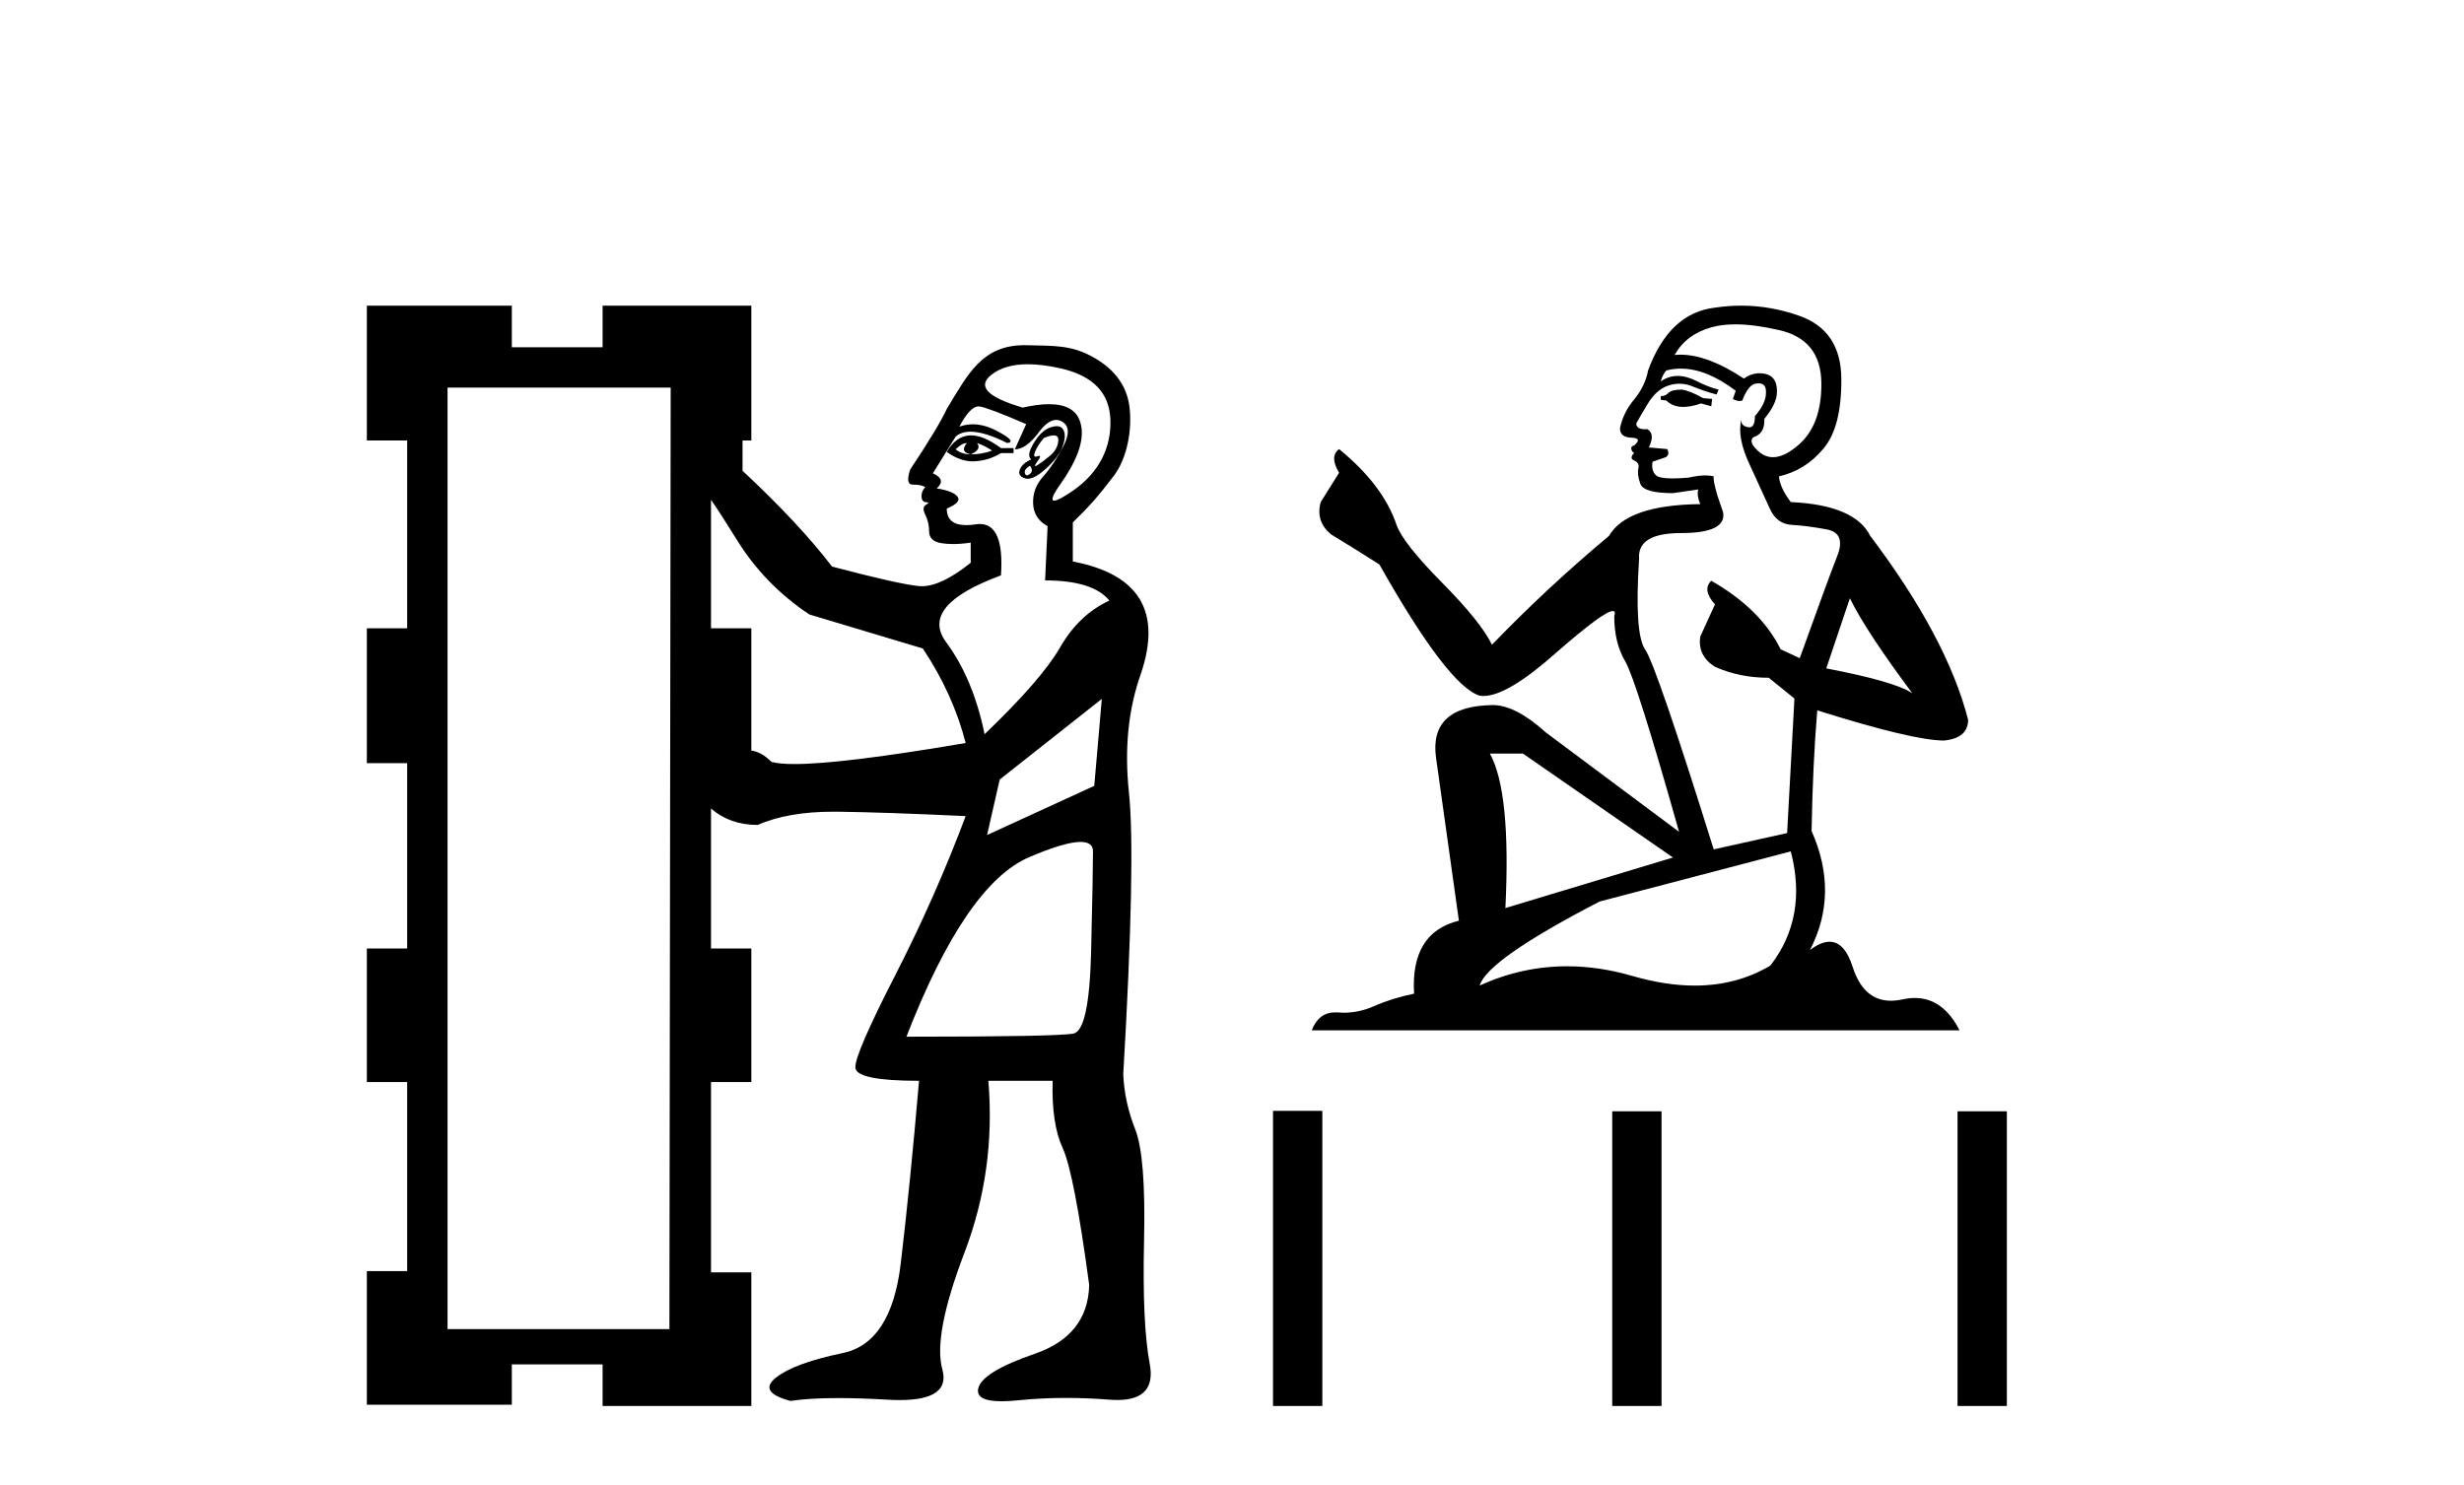
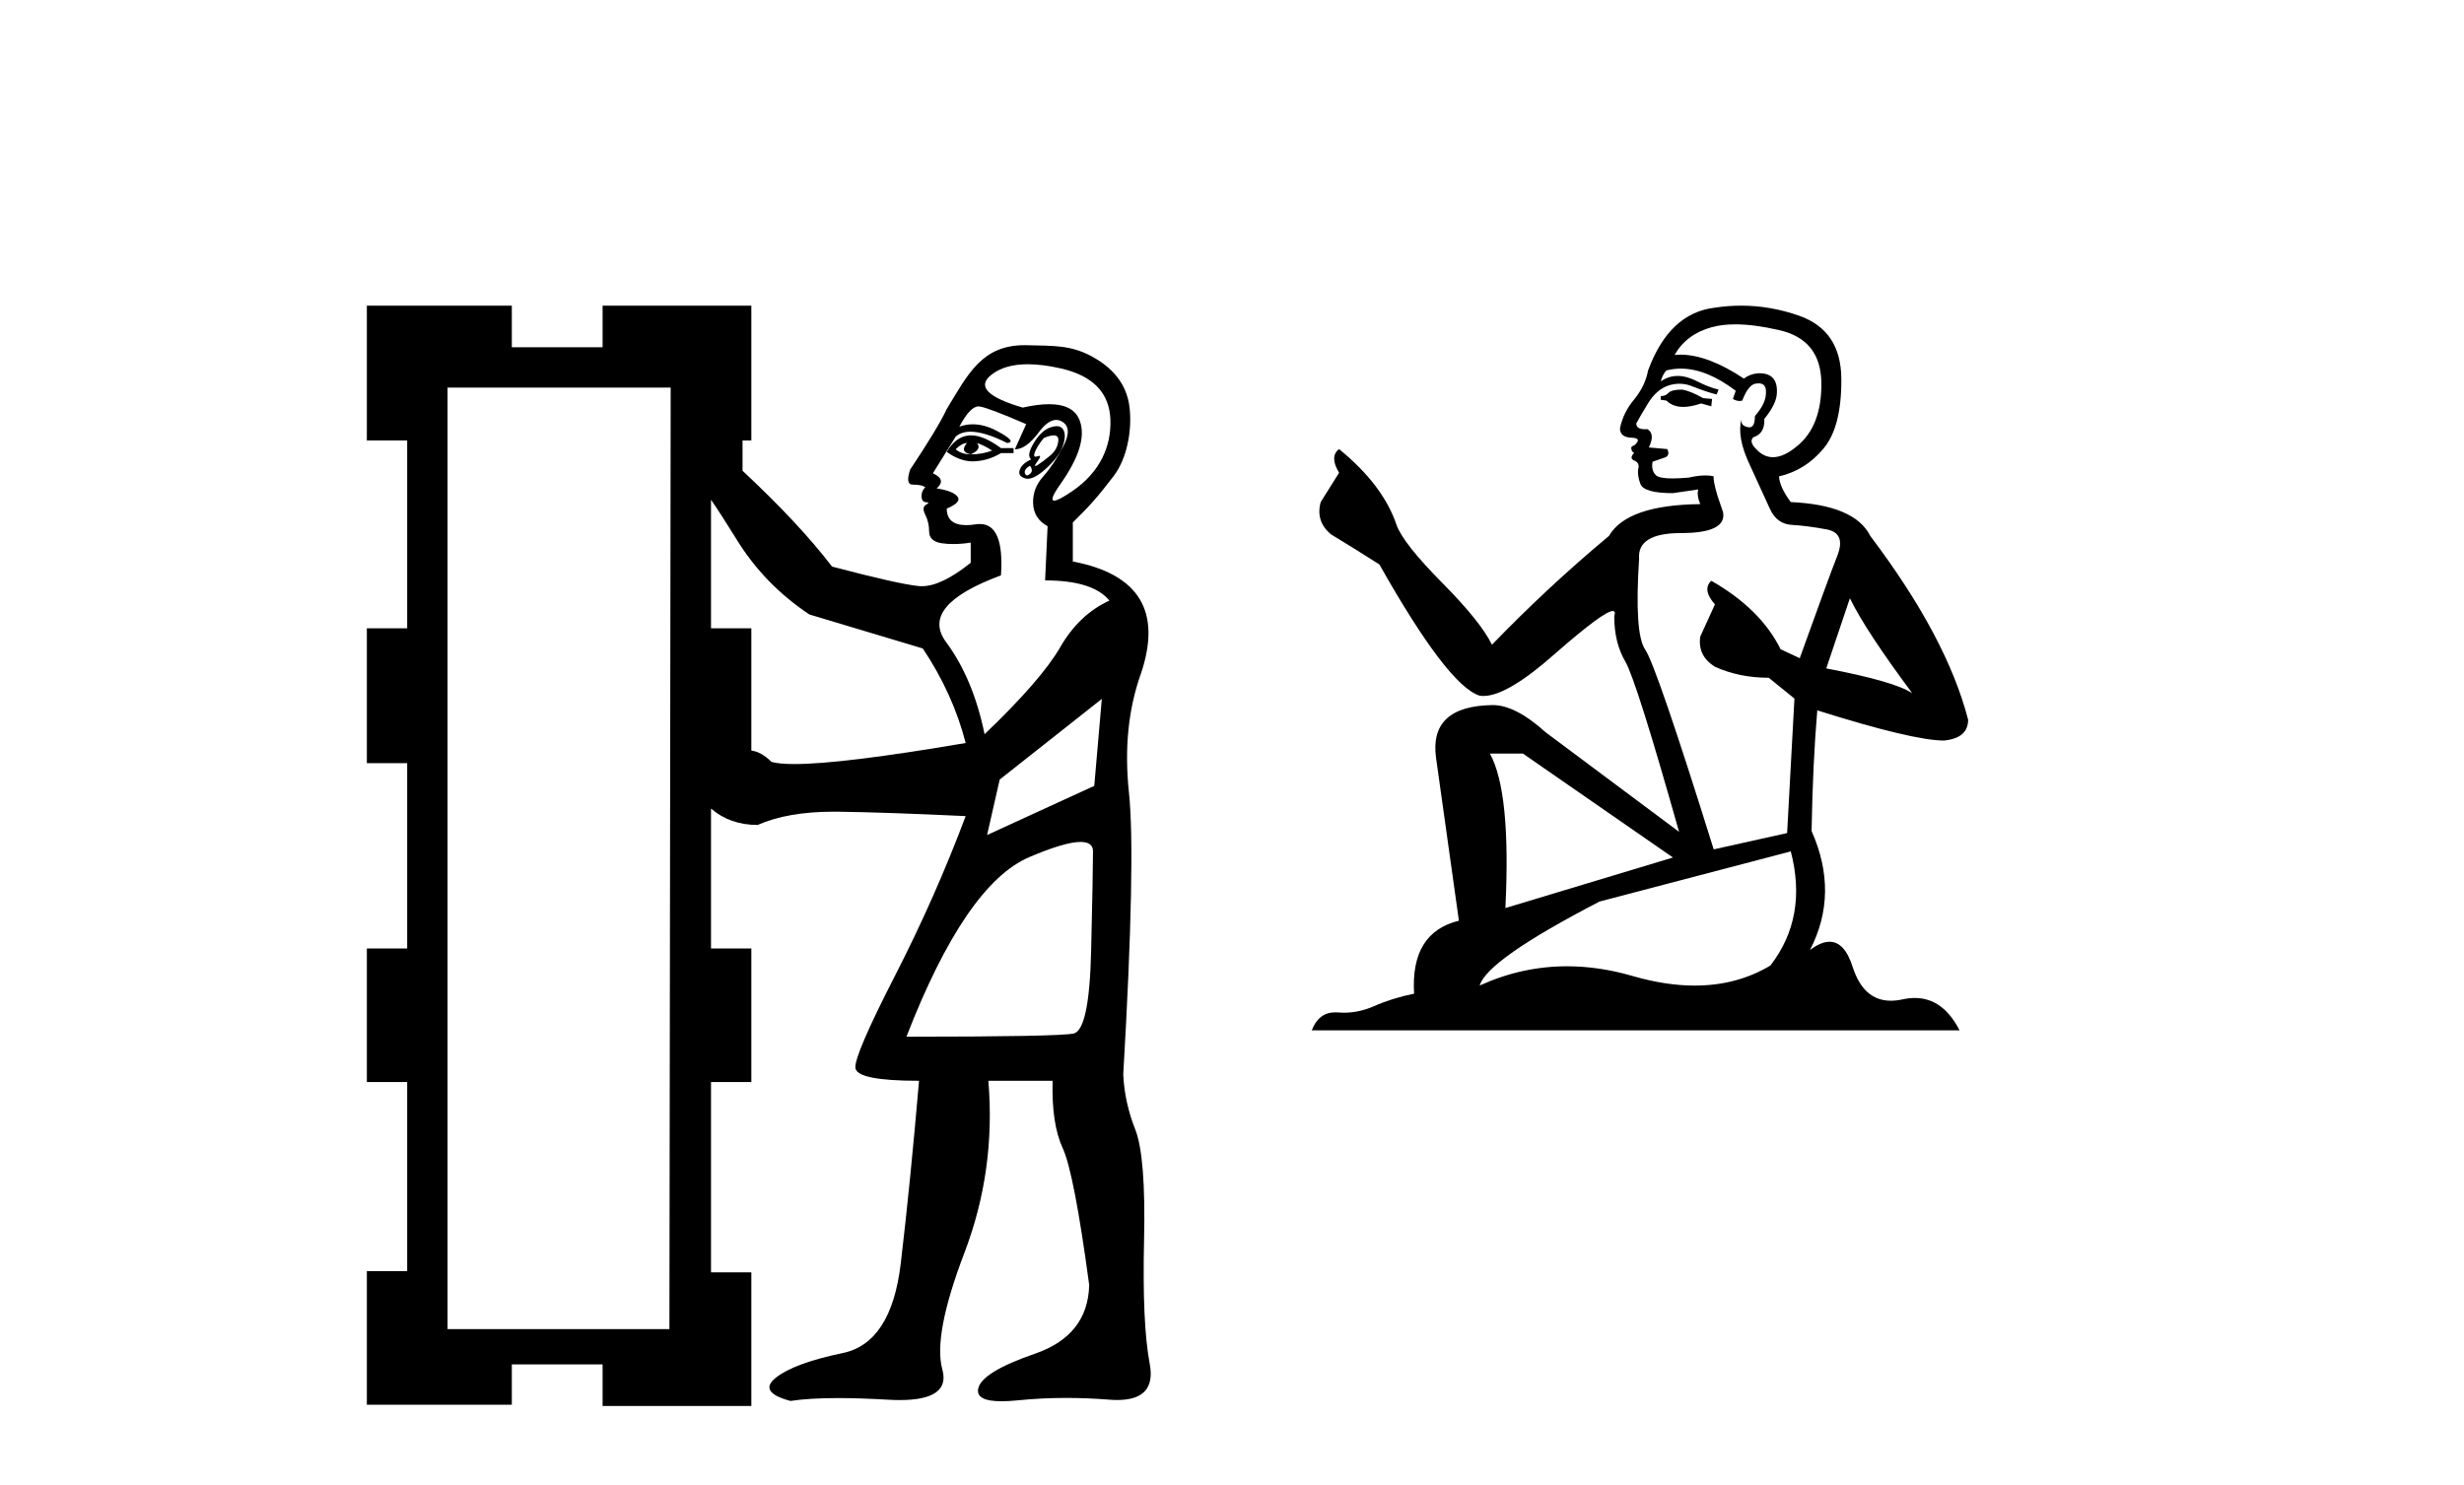
<svg xmlns="http://www.w3.org/2000/svg" width="68.0" height="41.0">
  <path d="M 26.685 12.229 C 26.546 12.391 26.58 12.496 26.789 12.542 C 26.627 12.542 26.488 12.496 26.372 12.403 C 26.488 12.287 26.592 12.229 26.685 12.229 ZM 26.963 12.229 C 27.102 12.275 27.241 12.345 27.38 12.438 C 27.195 12.507 26.998 12.542 26.789 12.542 C 26.998 12.449 27.056 12.345 26.963 12.229 ZM 26.799 12.017 C 26.778 12.017 26.757 12.018 26.737 12.02 C 26.493 12.043 26.29 12.194 26.128 12.473 C 26.368 12.647 26.608 12.735 26.848 12.735 C 26.863 12.735 26.878 12.734 26.893 12.733 C 27.149 12.722 27.392 12.647 27.624 12.507 L 27.972 12.507 L 27.972 12.368 L 27.624 12.368 C 27.305 12.134 27.03 12.017 26.799 12.017 ZM 29.079 12.017 C 29.171 12.017 29.214 12.065 29.207 12.159 C 29.195 12.322 29.12 12.461 28.981 12.577 C 28.842 12.693 28.726 12.78 28.633 12.838 C 28.604 12.856 28.584 12.865 28.573 12.865 C 28.549 12.865 28.569 12.821 28.633 12.733 C 28.706 12.633 28.721 12.583 28.68 12.583 C 28.668 12.583 28.653 12.587 28.633 12.594 C 28.612 12.602 28.594 12.606 28.58 12.606 C 28.533 12.606 28.528 12.562 28.563 12.473 C 28.61 12.357 28.691 12.229 28.807 12.09 C 28.923 12.042 29.014 12.017 29.079 12.017 ZM 28.424 12.855 C 28.494 12.948 28.494 13.023 28.424 13.081 C 28.393 13.108 28.366 13.121 28.344 13.121 C 28.317 13.121 28.298 13.102 28.285 13.064 C 28.262 12.994 28.308 12.925 28.424 12.855 ZM 29.162 11.763 C 29.115 11.763 29.06 11.773 28.998 11.794 C 28.824 11.852 28.668 11.997 28.529 12.229 C 28.389 12.461 28.366 12.612 28.459 12.681 C 28.297 12.751 28.192 12.844 28.146 12.96 C 28.1 13.076 28.146 13.157 28.285 13.203 C 28.309 13.211 28.335 13.215 28.362 13.215 C 28.492 13.215 28.658 13.124 28.859 12.942 C 29.103 12.722 29.259 12.513 29.329 12.316 C 29.398 12.119 29.404 11.968 29.346 11.864 C 29.309 11.797 29.248 11.763 29.162 11.763 ZM 28.366 10.054 C 28.636 10.054 28.941 10.093 29.283 10.171 C 30.161 10.373 30.615 10.841 30.644 11.575 C 30.673 12.309 30.365 13.034 29.585 13.562 C 29.327 13.737 29.167 13.819 29.094 13.819 C 28.99 13.819 29.057 13.657 29.261 13.368 C 29.773 12.643 29.96 12.065 29.801 11.618 C 29.692 11.311 29.409 11.157 28.951 11.157 C 28.745 11.157 28.502 11.188 28.225 11.251 C 27.245 10.963 26.958 10.661 27.361 10.344 C 27.607 10.15 27.942 10.054 28.366 10.054 ZM 27.005 11.218 C 27.014 11.218 27.024 11.219 27.033 11.22 C 27.195 11.243 27.624 11.406 28.32 11.707 L 28.007 12.403 C 28.215 12.403 28.436 12.246 28.668 11.933 C 28.837 11.705 28.997 11.591 29.148 11.591 C 29.204 11.591 29.258 11.606 29.311 11.638 C 29.509 11.754 29.52 11.98 29.346 12.316 C 29.172 12.652 28.987 12.931 28.79 13.151 C 28.592 13.371 28.5 13.621 28.511 13.899 C 28.523 14.177 28.656 14.386 28.911 14.525 L 28.842 16.021 C 29.723 16.021 30.315 16.207 30.616 16.578 C 30.059 16.833 29.607 17.262 29.259 17.865 C 28.911 18.468 28.215 19.268 27.172 20.266 C 26.963 19.245 26.609 18.399 26.111 17.726 C 25.612 17.053 26.116 16.439 27.624 15.882 C 27.688 14.937 27.494 14.464 27.041 14.464 C 27.005 14.464 26.968 14.467 26.928 14.473 C 26.832 14.488 26.745 14.495 26.667 14.495 C 26.308 14.495 26.128 14.343 26.128 14.038 C 26.406 13.922 26.505 13.812 26.424 13.708 C 26.343 13.603 26.151 13.528 25.85 13.482 C 26.035 13.319 26 13.18 25.745 13.064 L 26.372 12.055 C 26.474 11.962 26.611 11.916 26.783 11.916 C 27.042 11.916 27.38 12.02 27.798 12.229 C 27.984 12.206 27.891 12.096 27.52 11.899 C 27.286 11.774 27.062 11.712 26.846 11.712 C 26.72 11.712 26.596 11.734 26.476 11.777 C 26.673 11.404 26.85 11.218 27.005 11.218 ZM 19.622 13.795 C 19.784 14.027 20.016 14.386 20.318 14.873 C 20.828 15.708 21.501 16.404 22.336 16.961 L 25.467 17.9 C 26.024 18.735 26.418 19.605 26.65 20.509 C 24.38 20.896 22.804 21.09 21.923 21.09 C 21.642 21.09 21.432 21.07 21.292 21.031 C 21.107 20.846 20.921 20.741 20.735 20.718 L 20.735 17.343 L 19.622 17.343 L 19.622 13.795 ZM 30.407 19.292 L 30.199 21.692 L 27.241 23.049 L 27.589 21.518 L 30.407 19.292 ZM 29.821 23.24 C 30.05 23.24 30.164 23.327 30.164 23.501 C 30.164 23.896 30.146 24.818 30.112 26.267 C 30.077 27.717 29.914 28.471 29.625 28.529 C 29.335 28.587 27.798 28.616 25.015 28.616 C 26.105 25.809 27.236 24.157 28.407 23.658 C 29.061 23.379 29.532 23.24 29.821 23.24 ZM 18.509 10.698 L 18.474 36.687 L 12.351 36.687 L 12.351 10.698 ZM 10.124 8.437 L 10.124 12.159 L 11.237 12.159 L 11.237 17.343 L 10.124 17.343 L 10.124 21.066 L 11.237 21.066 L 11.237 26.18 L 10.124 26.18 L 10.124 29.868 L 11.237 29.868 L 11.237 35.087 L 10.124 35.087 L 10.124 38.775 L 14.125 38.775 L 14.125 37.661 L 16.63 37.661 L 16.63 38.809 L 20.735 38.809 L 20.735 35.121 L 19.622 35.121 L 19.622 29.868 L 20.735 29.868 L 20.735 26.18 L 19.622 26.18 L 19.622 22.318 C 19.97 22.62 20.399 22.771 20.909 22.771 C 21.464 22.527 22.162 22.405 23.003 22.405 C 23.041 22.405 23.08 22.405 23.119 22.405 C 24.012 22.417 25.189 22.458 26.65 22.527 C 26.093 24.012 25.444 25.479 24.702 26.928 C 23.959 28.378 23.594 29.224 23.606 29.468 C 23.617 29.711 24.203 29.833 25.363 29.833 C 25.2 31.735 25.032 33.417 24.858 34.878 C 24.684 36.339 24.151 37.163 23.258 37.348 C 22.365 37.534 21.75 37.76 21.414 38.027 C 21.078 38.293 21.211 38.508 21.814 38.67 C 22.159 38.617 22.598 38.591 23.132 38.591 C 23.532 38.591 23.986 38.606 24.493 38.635 C 24.611 38.642 24.723 38.646 24.827 38.646 C 25.77 38.646 26.163 38.364 26.006 37.8 C 25.832 37.174 26.035 36.101 26.615 34.582 C 27.195 33.063 27.415 31.48 27.276 29.833 L 29.05 29.833 C 29.027 30.622 29.12 31.242 29.329 31.695 C 29.538 32.147 29.781 33.405 30.059 35.469 C 30.036 36.397 29.538 37.029 28.563 37.366 C 27.589 37.702 27.067 38.021 26.998 38.322 C 26.943 38.56 27.158 38.679 27.643 38.679 C 27.774 38.679 27.924 38.67 28.094 38.653 C 28.525 38.609 28.967 38.587 29.422 38.587 C 29.811 38.587 30.209 38.603 30.616 38.635 C 30.693 38.641 30.765 38.644 30.834 38.644 C 31.558 38.644 31.856 38.311 31.729 37.644 C 31.59 36.913 31.538 35.777 31.573 34.234 C 31.608 32.692 31.526 31.671 31.329 31.173 C 31.132 30.674 31.022 30.17 30.999 29.659 C 31.231 25.67 31.283 23.072 31.155 21.866 C 31.028 20.66 31.138 19.57 31.486 18.596 C 32.066 16.879 31.439 15.847 29.607 15.499 L 29.607 14.421 C 30.073 13.967 30.308 13.699 30.735 13.139 C 31.101 12.66 31.251 11.876 31.17 11.227 C 31.089 10.577 30.68 10.13 30.112 9.828 C 29.543 9.527 29.098 9.547 28.343 9.529 C 28.321 9.528 28.299 9.528 28.277 9.528 C 27.108 9.528 26.72 10.311 26.128 11.29 C 25.966 11.638 25.629 12.194 25.119 12.96 C 25.026 13.238 25.049 13.377 25.189 13.377 C 25.351 13.377 25.467 13.4 25.537 13.447 C 25.467 13.516 25.432 13.597 25.432 13.69 C 25.432 13.806 25.479 13.864 25.571 13.864 C 25.641 13.864 25.635 13.887 25.554 13.934 C 25.473 13.98 25.467 14.073 25.537 14.212 C 25.606 14.351 25.641 14.502 25.641 14.664 C 25.641 14.85 25.757 14.96 25.989 14.995 C 26.088 15.01 26.194 15.017 26.306 15.017 C 26.456 15.017 26.617 15.004 26.789 14.978 L 26.789 15.534 C 26.25 15.966 25.801 16.181 25.442 16.181 C 25.415 16.181 25.389 16.18 25.363 16.178 C 24.992 16.143 24.191 15.963 22.962 15.639 C 22.359 14.85 21.536 13.969 20.492 12.994 L 20.492 12.159 L 20.735 12.159 L 20.735 8.437 L 16.63 8.437 L 16.63 9.585 L 14.125 9.585 L 14.125 8.437 Z" style="fill:#000000;stroke:none" />
  <path d="M 46.417 10.754 Q 46.136 10.754 46.046 10.844 Q 45.967 10.934 45.832 10.934 L 45.832 11.035 L 45.989 11.057 Q 46.164 11.232 46.453 11.232 Q 46.668 11.232 46.946 11.136 L 47.227 11.215 L 47.249 11.012 L 47.002 10.99 Q 46.642 10.787 46.417 10.754 ZM 47.891 8.953 Q 48.41 8.953 49.095 9.111 Q 50.254 9.37 50.265 10.574 Q 50.276 11.766 49.59 12.318 Q 49.227 12.62 48.929 12.62 Q 48.673 12.62 48.465 12.396 Q 48.262 12.194 48.386 12.07 Q 48.712 11.969 48.69 11.564 Q 49.038 11.136 49.038 10.832 Q 49.06 10.303 48.552 10.303 Q 48.531 10.303 48.51 10.304 Q 48.285 10.326 48.127 10.45 Q 47.132 9.79 46.375 9.79 Q 46.293 9.79 46.214 9.797 L 46.214 9.797 Q 46.541 9.224 47.238 9.032 Q 47.523 8.953 47.891 8.953 ZM 51.052 16.514 Q 51.491 17.414 52.774 19.136 Q 52.29 18.81 50.4 18.45 L 51.052 16.514 ZM 46.387 10.175 Q 47.097 10.175 47.902 10.787 L 47.823 11.012 Q 47.918 11.068 48.007 11.068 Q 48.045 11.068 48.082 11.057 Q 48.262 10.585 48.487 10.585 Q 48.514 10.582 48.538 10.582 Q 48.755 10.582 48.735 10.855 Q 48.735 11.136 48.431 11.485 Q 48.431 11.796 48.279 11.796 Q 48.256 11.796 48.228 11.789 Q 48.026 11.744 48.06 11.564 L 48.06 11.564 Q 47.925 12.07 48.296 12.846 Q 48.656 13.634 48.847 14.05 Q 49.038 14.467 49.455 14.489 Q 49.871 14.512 50.411 14.613 Q 50.951 14.714 50.704 15.344 Q 50.456 15.974 49.668 18.168 L 49.14 17.921 Q 48.588 16.807 47.227 16.031 L 47.227 16.031 Q 46.968 16.278 47.328 16.683 L 46.923 17.572 Q 46.844 18.101 47.328 18.405 Q 48.003 18.708 48.813 18.708 L 49.522 19.282 L 49.32 22.995 L 47.294 23.445 Q 45.708 18.371 45.404 17.932 Q 45.1 17.493 45.235 15.423 Q 45.179 14.714 46.394 14.714 Q 47.654 14.714 47.553 14.14 L 47.396 13.679 Q 47.272 13.251 47.294 13.15 Q 47.195 13.123 47.064 13.123 Q 46.867 13.123 46.597 13.184 Q 46.342 13.206 46.157 13.206 Q 45.787 13.206 45.697 13.116 Q 45.562 12.981 45.607 12.745 L 45.967 12.621 Q 46.091 12.554 46.012 12.396 L 45.505 12.351 Q 45.686 11.969 45.46 11.845 Q 45.427 11.848 45.397 11.848 Q 45.157 11.848 45.157 11.688 Q 45.235 11.541 45.472 11.148 Q 45.708 10.754 46.046 10.641 Q 46.197 10.592 46.347 10.592 Q 46.541 10.592 46.732 10.675 Q 47.069 10.81 47.373 10.889 L 47.429 10.754 Q 47.148 10.686 46.844 10.529 Q 46.552 10.377 46.299 10.377 Q 46.046 10.377 45.832 10.529 Q 45.888 10.326 45.989 10.225 Q 46.184 10.175 46.387 10.175 ZM 42.029 20.801 L 46.169 23.67 L 41.545 25.065 Q 41.703 21.859 41.117 20.801 ZM 49.421 23.501 Q 49.893 25.313 48.858 26.652 Q 47.931 27.205 46.771 27.205 Q 45.974 27.205 45.067 26.944 Q 44.137 26.672 43.247 26.672 Q 42.003 26.672 40.836 27.203 Q 41.039 26.494 44.144 24.885 L 49.421 23.501 ZM 48.052 8.437 Q 47.692 8.437 47.328 8.492 Q 46.068 8.638 45.483 10.225 Q 45.404 10.652 45.1 11.024 Q 44.797 11.384 44.707 11.823 Q 44.707 12.07 45.022 12.081 Q 45.337 12.093 45.1 12.295 Q 44.999 12.318 45.022 12.396 Q 45.033 12.475 45.1 12.498 Q 44.954 12.655 45.1 12.711 Q 45.258 12.779 45.213 12.936 Q 45.179 13.105 45.269 13.353 Q 45.359 13.612 46.169 13.612 L 46.867 13.51 L 46.867 13.51 Q 46.822 13.679 46.923 13.915 Q 44.898 13.938 44.403 14.793 Q 42.704 16.211 41.174 17.797 Q 40.87 17.167 39.79 16.076 Q 38.721 14.995 38.541 14.489 Q 38.17 13.387 36.955 12.396 Q 36.684 12.599 36.955 13.049 L 36.448 13.859 Q 36.302 14.388 36.729 14.748 Q 37.382 15.142 38.068 15.581 Q 39.959 18.933 40.836 19.203 Q 40.885 19.211 40.938 19.211 Q 41.605 19.211 42.94 18.022 Q 44.263 16.866 44.509 16.866 Q 44.596 16.866 44.549 17.009 Q 44.549 17.741 44.853 18.258 Q 45.157 18.776 46.338 22.961 L 42.659 20.216 Q 41.826 19.462 41.196 19.462 Q 39.43 19.485 39.632 20.925 L 40.262 25.414 Q 38.923 25.74 39.025 27.428 Q 38.417 27.552 37.911 27.777 Q 37.502 27.954 37.085 27.954 Q 36.998 27.954 36.909 27.946 Q 36.879 27.944 36.85 27.944 Q 36.391 27.944 36.201 28.441 L 54.079 28.441 Q 53.623 27.547 52.843 27.547 Q 52.68 27.547 52.504 27.586 Q 52.334 27.623 52.182 27.623 Q 51.431 27.623 51.131 26.697 Q 50.909 25.995 50.491 25.995 Q 50.253 25.995 49.95 26.224 Q 50.76 24.66 49.995 22.939 Q 50.028 21.071 50.152 19.608 Q 52.796 20.441 53.651 20.441 Q 54.315 20.374 54.315 19.867 Q 53.73 17.594 51.615 14.793 Q 51.187 13.938 49.421 13.859 Q 49.117 13.454 49.095 13.15 Q 49.826 12.981 50.321 12.385 Q 50.827 11.789 50.816 10.45 Q 50.805 9.122 49.657 8.717 Q 48.863 8.437 48.052 8.437 Z" style="fill:#000000;stroke:none" />
-   <path d="M 35.132 30.663 L 35.132 38.809 L 36.493 38.809 L 36.493 30.663 ZM 44.493 30.675 L 44.493 38.809 L 45.854 38.809 L 45.854 30.675 ZM 54.023 30.675 L 54.023 38.809 L 55.384 38.809 L 55.384 30.675 Z" style="fill:#000000;stroke:none" />
</svg>